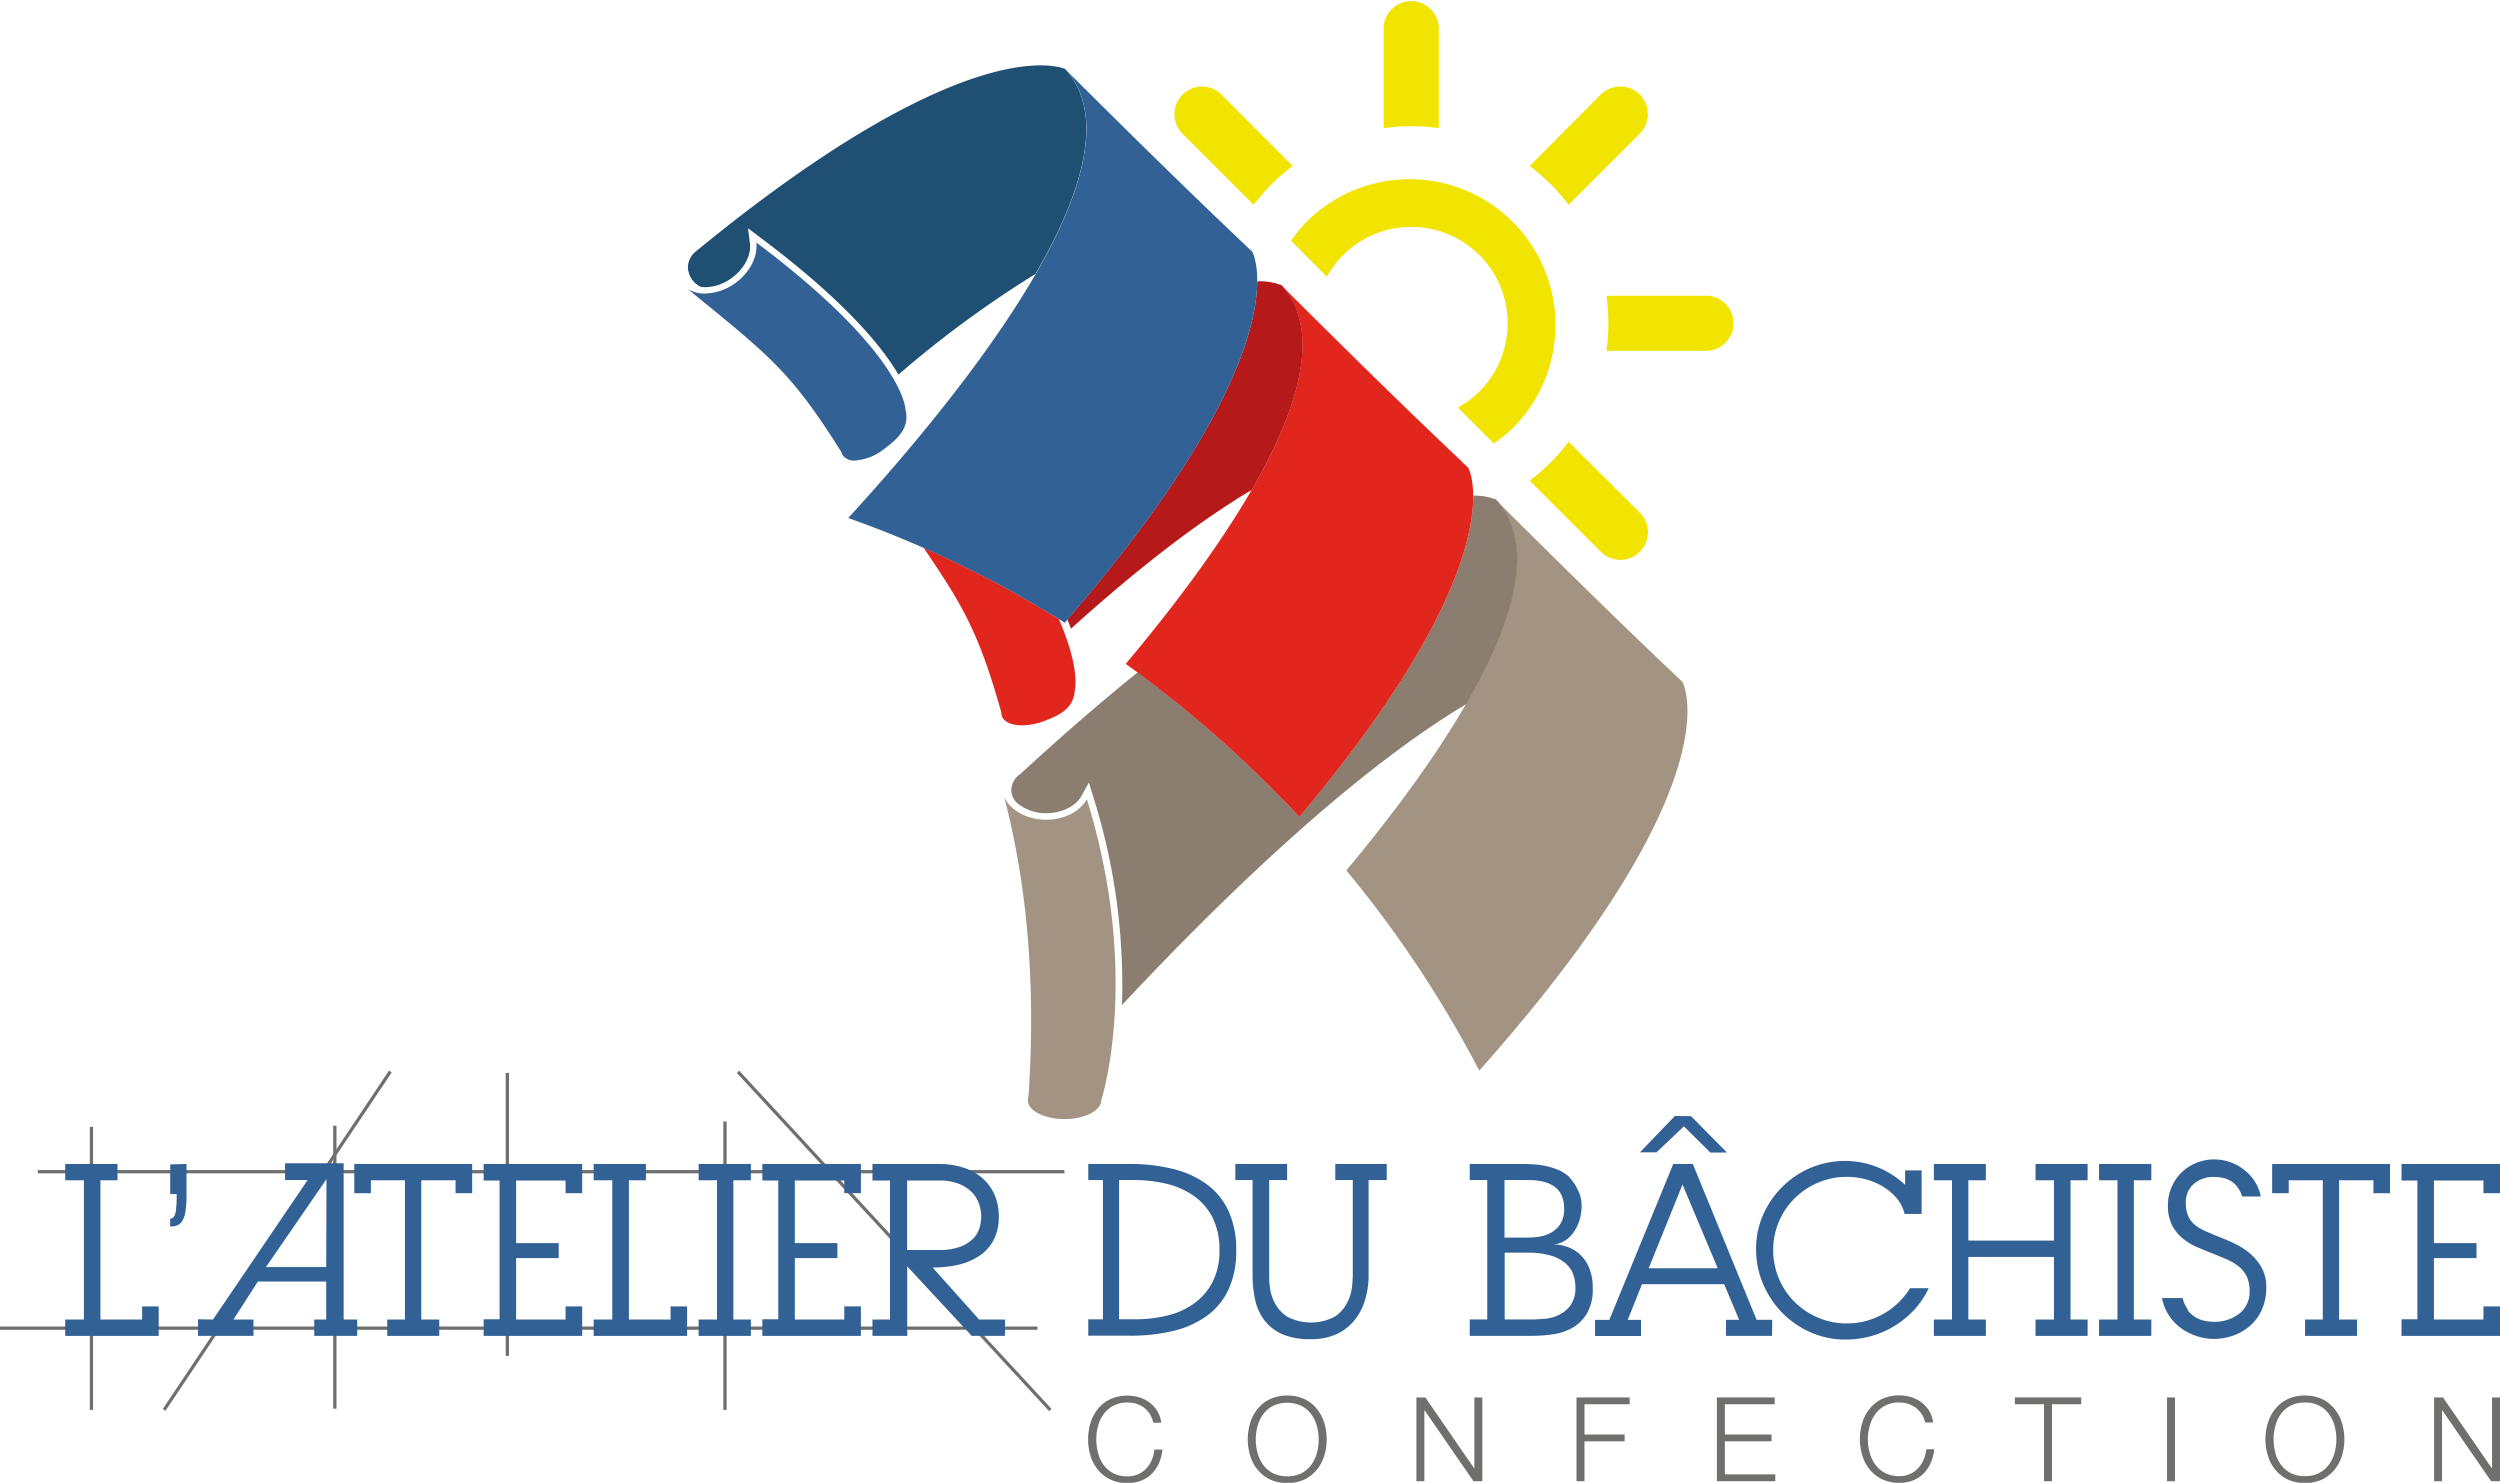
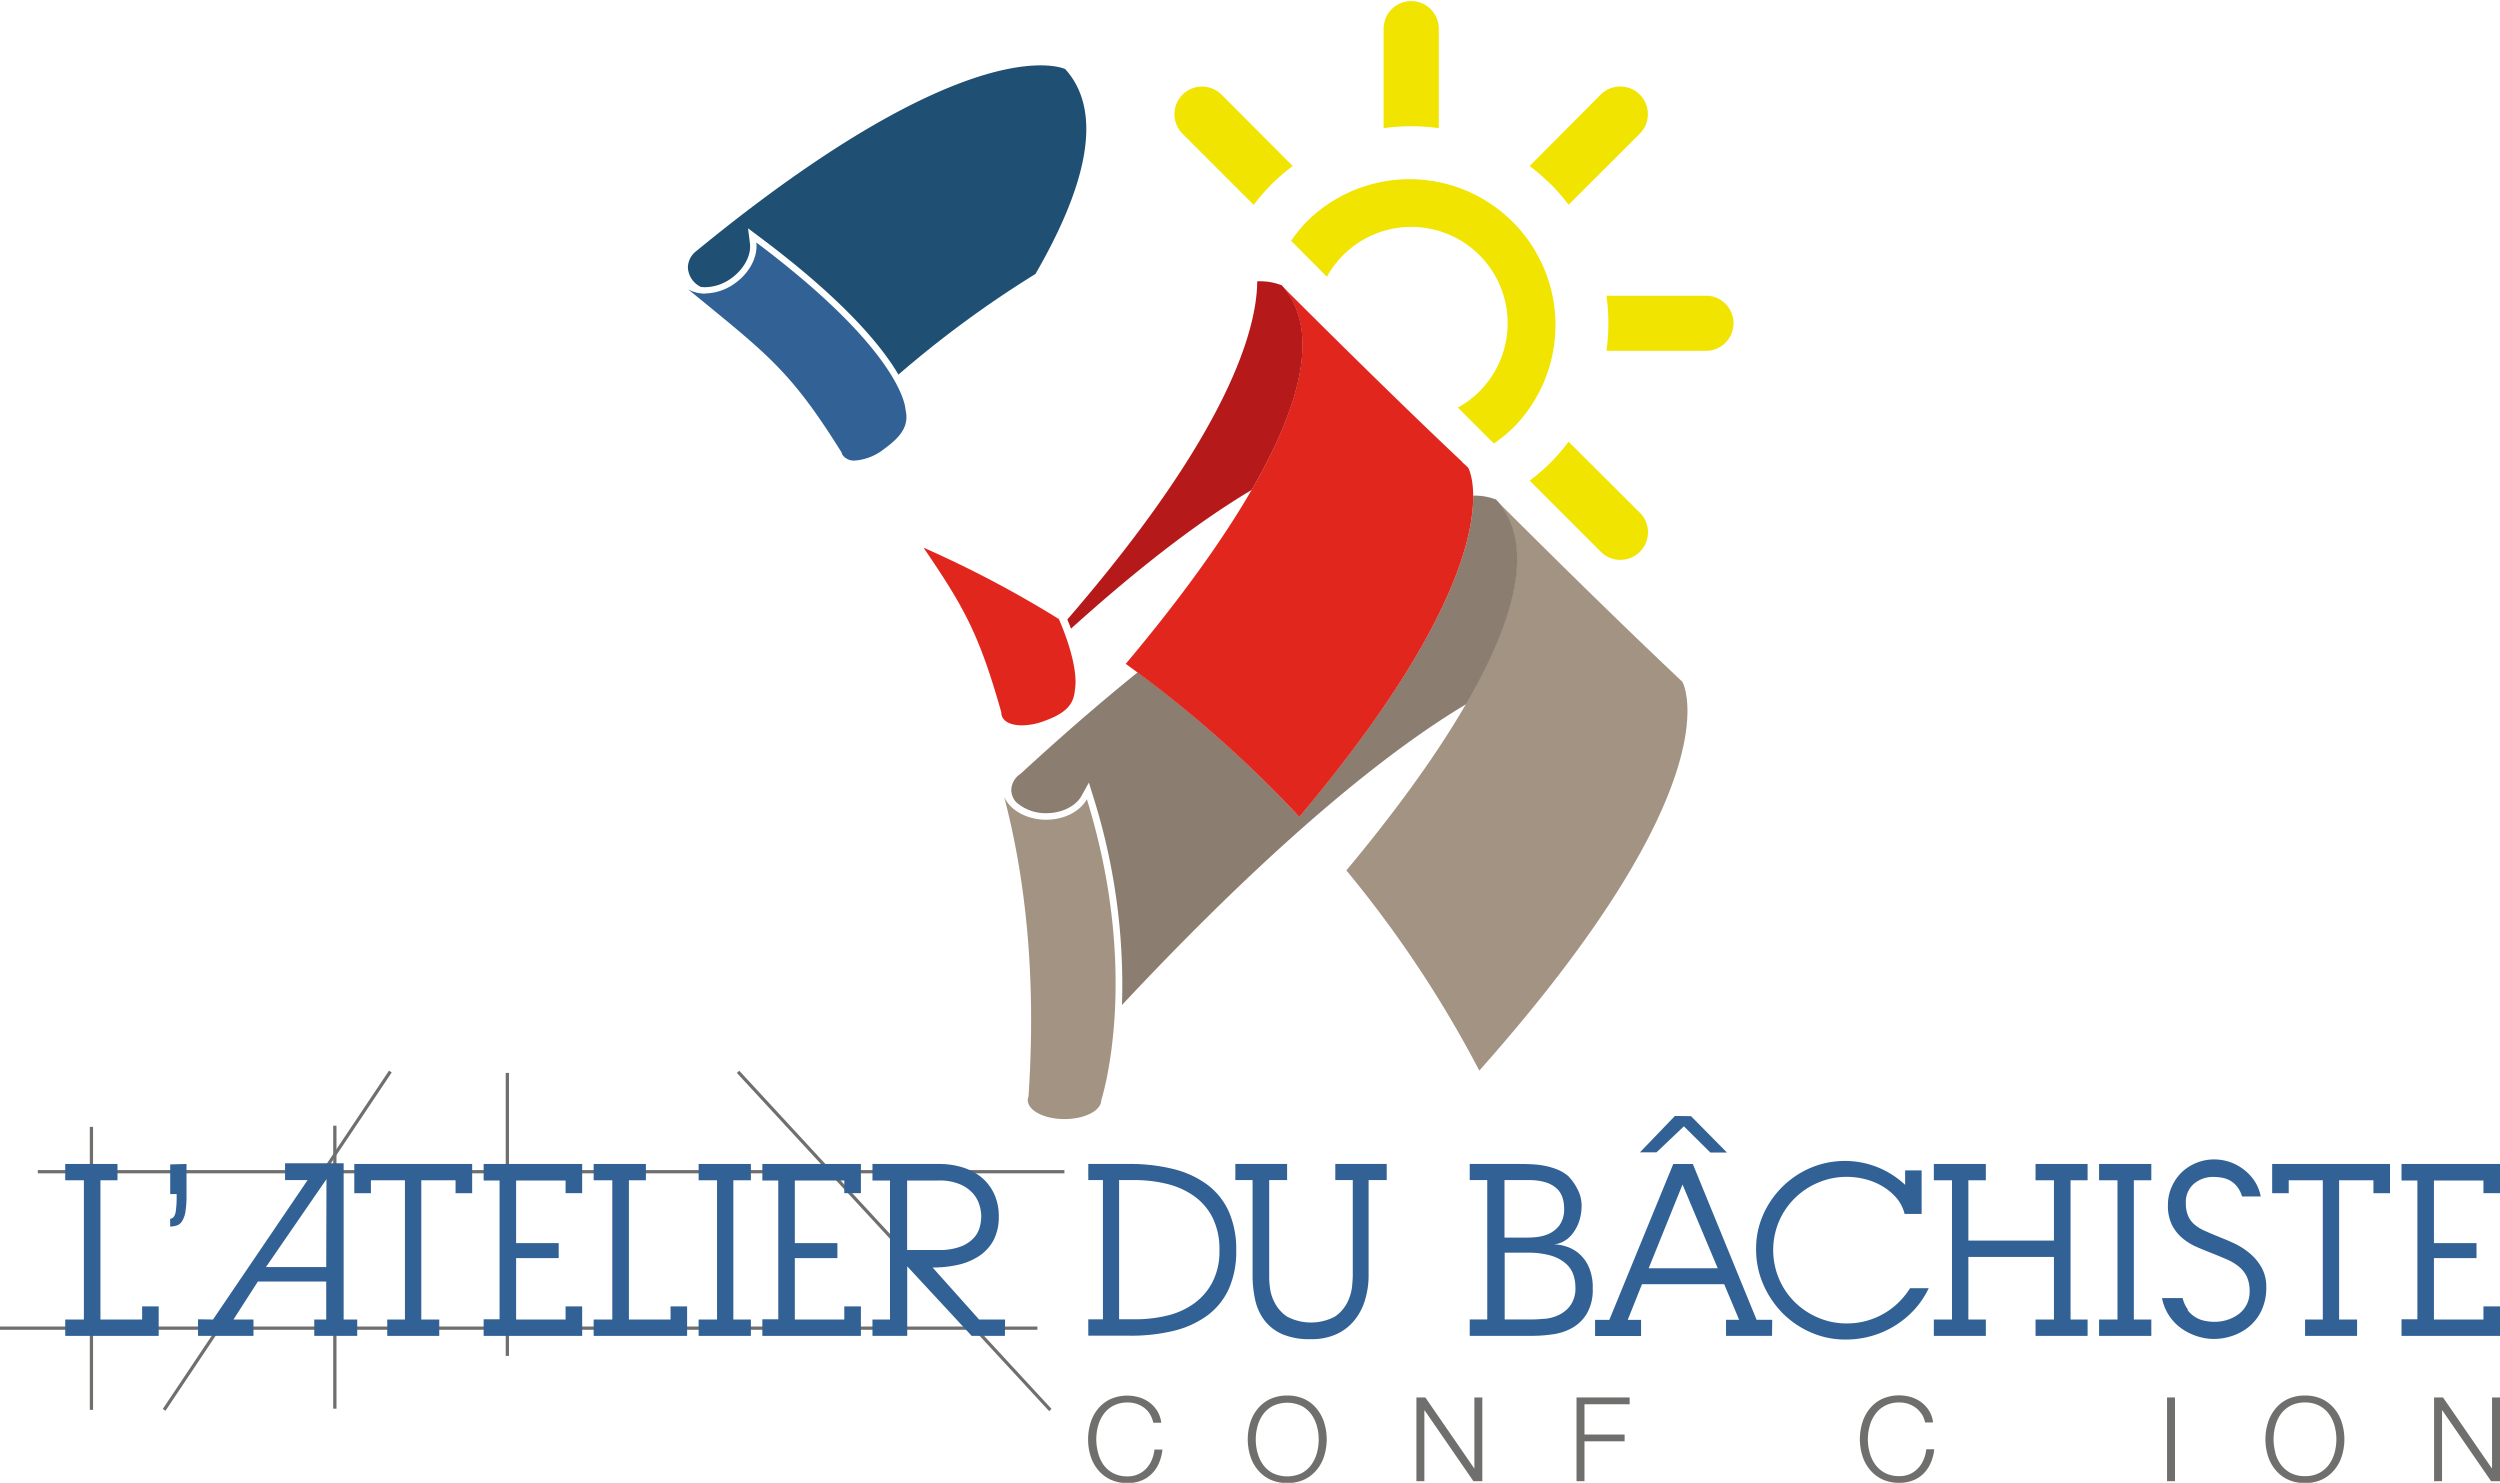
<svg xmlns="http://www.w3.org/2000/svg" id="Calque_1" data-name="Calque 1" viewBox="0 0 512 303.68">
  <defs>
    <style>.cls-1{fill:#f1e400;}.cls-2{fill:#6f6f6e;}.cls-3{fill:#316195;}.cls-4{fill:#a39382;}.cls-5{fill:#e1261d;}.cls-6{fill:#8b7d6f;}.cls-7{fill:#b61919;}.cls-8{fill:#1f4f73;}</style>
  </defs>
  <path class="cls-1" d="M283.37,26.25a40.28,40.28,0,0,1,11.29,0V5.64a5.65,5.65,0,0,0-11.29,0Z" />
  <path class="cls-1" d="M329,71.85h20.61a5.65,5.65,0,0,0,0-11.29H329a40.66,40.66,0,0,1,0,11.29" />
  <path class="cls-1" d="M317.55,37.67a41.14,41.14,0,0,1,3.7,4.27l14.58-14.57a5.64,5.64,0,1,0-8-8L313.27,34a41.35,41.35,0,0,1,4.28,3.71" />
  <path class="cls-1" d="M335.83,105,321.25,90.46a41.24,41.24,0,0,1-3.7,4.28,42.2,42.2,0,0,1-4.27,3.7L327.85,113a5.64,5.64,0,1,0,8-8" />
  <path class="cls-1" d="M260.48,37.67A42.31,42.31,0,0,1,264.75,34L250.18,19.39a5.64,5.64,0,0,0-8,8l14.57,14.57a43.62,43.62,0,0,1,3.71-4.27" />
  <path class="cls-1" d="M271.75,56.68a19.39,19.39,0,0,1,3.32-4.42A19.72,19.72,0,1,1,303,80.15a19.18,19.18,0,0,1-4.42,3.32l7.36,7.36a29.08,29.08,0,0,0,4.24-3.5,29.88,29.88,0,0,0-42.25-42.25,29.08,29.08,0,0,0-3.51,4.23Z" />
  <rect class="cls-2" x="68.24" y="230.54" width="0.67" height="57.96" />
  <rect class="cls-2" x="15.1" y="253.78" width="83.35" height="0.67" transform="translate(-186.02 160.04) rotate(-56.23)" />
  <rect class="cls-2" x="182.8" y="206.98" width="0.67" height="94.27" transform="translate(-123.81 191.69) rotate(-42.72)" />
-   <rect class="cls-2" x="148.14" y="229.68" width="0.67" height="59.07" />
  <rect class="cls-2" x="103.57" y="219.73" width="0.67" height="57.96" />
  <rect class="cls-2" x="18.39" y="230.78" width="0.67" height="57.96" />
  <rect class="cls-2" x="7.74" y="239.63" width="210.25" height="0.67" />
  <rect class="cls-2" y="271.67" width="212.46" height="0.67" />
  <polygon class="cls-3" points="32.5 273.59 13.36 273.59 13.36 270.24 17.18 270.24 17.18 241.72 13.36 241.72 13.36 238.38 24.06 238.38 24.06 241.72 20.57 241.72 20.57 270.24 29.11 270.24 29.11 267.55 32.5 267.55 32.5 273.59" />
  <path class="cls-3" d="M38.2,238.38v6.45A20.83,20.83,0,0,1,38,248a5.28,5.28,0,0,1-.61,1.93,2.18,2.18,0,0,1-1.06,1,4,4,0,0,1-1.48.26v-1.6l.07,0,.07,0c.53-.13.86-.61,1-1.46a19.8,19.8,0,0,0,.19-2.78v-.8H34.86v-6.08Z" />
  <path class="cls-3" d="M63,241.68H58.38v-3.44h12v32h2.78v3.35H64.36v-3.35h2.45v-7.78h-14l-5,7.78h4.1v3.35H40.56v-3.4l3.06.05Zm3.86-.19-12.39,18H66.81Z" />
  <polygon class="cls-3" points="93.3 241.72 86.28 241.72 86.28 270.24 89.96 270.24 89.96 273.59 79.31 273.59 79.31 270.24 82.93 270.24 82.93 241.72 75.96 241.72 75.96 244.37 72.56 244.37 72.56 238.38 96.7 238.38 96.7 244.37 93.3 244.37 93.3 241.72" />
  <polygon class="cls-3" points="119.23 244.36 115.83 244.36 115.83 241.77 105.7 241.77 105.7 254.59 114.42 254.59 114.42 257.66 105.7 257.66 105.7 270.24 115.83 270.24 115.83 267.55 119.23 267.55 119.23 273.59 99.05 273.59 99.05 270.19 102.31 270.19 102.31 241.77 99.05 241.77 99.05 238.38 119.23 238.38 119.23 244.36" />
  <polygon class="cls-3" points="140.72 273.59 121.58 273.59 121.58 270.24 125.4 270.24 125.4 241.72 121.58 241.72 121.58 238.38 132.28 238.38 132.28 241.72 128.8 241.72 128.8 270.24 137.33 270.24 137.33 267.55 140.72 267.55 140.72 273.59" />
  <polygon class="cls-3" points="153.78 270.24 153.78 273.59 143.08 273.59 143.08 270.24 146.85 270.24 146.85 241.72 143.08 241.72 143.08 238.38 153.78 238.38 153.78 241.72 150.19 241.72 150.19 270.24 153.78 270.24" />
  <polygon class="cls-3" points="176.31 244.36 172.91 244.36 172.91 241.77 162.78 241.77 162.78 254.59 171.5 254.59 171.5 257.66 162.78 257.66 162.78 270.24 172.91 270.24 172.91 267.55 176.31 267.55 176.31 273.59 156.13 273.59 156.13 270.19 159.39 270.19 159.39 241.77 156.13 241.77 156.13 238.38 176.31 238.38 176.31 244.36" />
  <path class="cls-3" d="M205.81,273.59H199l-13.2-14.24v14.24h-7.12v-3.35h3.59V241.77h-3.59v-3.39h13.67a16.13,16.13,0,0,1,4.72.68,11.39,11.39,0,0,1,3.86,2,9.72,9.72,0,0,1,2.62,3.34,10.67,10.67,0,0,1,1,4.65,10.26,10.26,0,0,1-1.1,5,9,9,0,0,1-3,3.23,13.09,13.09,0,0,1-4.32,1.77,23.73,23.73,0,0,1-5.13.54l9.52,10.65h5.32Zm-9.05-18.29a7.14,7.14,0,0,0,2.64-1.74,5.24,5.24,0,0,0,1.25-2.24,8.85,8.85,0,0,0,.31-2.24,8.29,8.29,0,0,0-.38-2.31,6.38,6.38,0,0,0-1.34-2.38,7.51,7.51,0,0,0-2.66-1.86,10.65,10.65,0,0,0-4.34-.76h-6.46V256h6.46a12,12,0,0,0,4.52-.71" />
  <path class="cls-3" d="M240.39,239.44a19.48,19.48,0,0,1,6.93,3.23,14.07,14.07,0,0,1,4.36,5.51,19.12,19.12,0,0,1,1.5,7.87,18.86,18.86,0,0,1-1.5,7.87,14,14,0,0,1-4.36,5.45,19.42,19.42,0,0,1-6.93,3.18,37.36,37.36,0,0,1-9.17,1h-8.34v-3.35h3V241.68h-3v-3.3h8.34a36.38,36.38,0,0,1,9.17,1.06m-7.9,30.75a27.76,27.76,0,0,0,6.51-.75,15.76,15.76,0,0,0,5.49-2.45,12.48,12.48,0,0,0,3.81-4.39,13.7,13.7,0,0,0,1.44-6.55,14.45,14.45,0,0,0-1.41-6.69,12.18,12.18,0,0,0-3.82-4.43,16.29,16.29,0,0,0-5.56-2.48,28,28,0,0,0-6.6-.77h-3.16v28.51Z" />
  <path class="cls-3" d="M280.29,241.68v19.46a17.27,17.27,0,0,1-.74,5.12,12,12,0,0,1-2.19,4.17,10.19,10.19,0,0,1-3.7,2.83,12.26,12.26,0,0,1-5.21,1,14.19,14.19,0,0,1-5.79-1,9.34,9.34,0,0,1-3.68-2.83,10.71,10.71,0,0,1-1.91-4.17,23.11,23.11,0,0,1-.54-5.12V241.68H253v-3.3h10.6v3.3h-3.67v19.46c0,.57,0,1.39.14,2.45a8.74,8.74,0,0,0,1,3.23,7.55,7.55,0,0,0,2.54,2.83,10.52,10.52,0,0,0,9.76,0,7.58,7.58,0,0,0,2.52-2.83,9.56,9.56,0,0,0,1-3.23c.11-1.06.16-1.88.16-2.45V241.68h-3.58v-3.3H284v3.3Z" />
  <path class="cls-3" d="M301,238.38h9.43c1,0,2,0,2.95.05a18.57,18.57,0,0,1,2.85.3,14.8,14.8,0,0,1,2.64.76,8,8,0,0,1,2.31,1.38,10.69,10.69,0,0,1,1.91,2.72,7,7,0,0,1,.82,3.18,10.1,10.1,0,0,1-.54,3.46,8.44,8.44,0,0,1-1.39,2.52,5.73,5.73,0,0,1-1.89,1.56,4.43,4.43,0,0,1-2,.52,9.15,9.15,0,0,1,2.43.38,7.56,7.56,0,0,1,2.66,1.36,7.72,7.72,0,0,1,2.14,2.76,10.31,10.31,0,0,1,.87,4.55A9.62,9.62,0,0,1,325,269a8.17,8.17,0,0,1-3,2.95,11.37,11.37,0,0,1-4,1.32,29.87,29.87,0,0,1-4.06.31H301v-3.35h3.59V241.68H301Zm11.36,15.08c.54,0,1.25,0,2.15-.09a8.4,8.4,0,0,0,2.64-.66,5.8,5.8,0,0,0,2.24-1.79,5.62,5.62,0,0,0,.94-3.49,6.83,6.83,0,0,0-.38-2.29,4.32,4.32,0,0,0-1.25-1.84,6,6,0,0,0-2.28-1.2,12.2,12.2,0,0,0-3.44-.42h-4.86v11.78Zm4,16.64a8.65,8.65,0,0,0,2.86-.78,6.39,6.39,0,0,0,2.42-2,6,6,0,0,0,1-3.75,7.72,7.72,0,0,0-.45-2.59,5.3,5.3,0,0,0-1.58-2.26,8.13,8.13,0,0,0-3-1.58,16.94,16.94,0,0,0-4.87-.59h-4.58v13.67H314c.56,0,1.33-.05,2.3-.14" />
  <path class="cls-3" d="M362.91,273.59h-9.42v-3.3h2.68L353.11,263H336.28l-2.92,7.31h2.73v3.3h-9.42v-3.3h2.92q3.35-8.12,6.53-15.93t6.57-16h4l13.06,31.91h3.2Zm-16.59-45,7.36,7.45h-3.4l-5.42-5.37L339.25,236h-3.39l7.16-7.45Zm-1.74,14-6.93,17.15h14.14Z" />
  <path class="cls-3" d="M393.55,239.7v8.91h-3.49a7.86,7.86,0,0,0-1.69-3.3,11.23,11.23,0,0,0-2.88-2.38,13.11,13.11,0,0,0-3.53-1.44,15.07,15.07,0,0,0-3.73-.47,14.73,14.73,0,0,0-5.87,1.18,15.12,15.12,0,0,0-4.8,3.2,14.81,14.81,0,0,0-3.23,4.76,15.12,15.12,0,0,0,0,11.71,14.72,14.72,0,0,0,3.23,4.79,15.12,15.12,0,0,0,4.8,3.2,14.73,14.73,0,0,0,5.87,1.18,15,15,0,0,0,7.64-2.05,14.51,14.51,0,0,0,3-2.29,16.33,16.33,0,0,0,2.31-2.87H395a17.79,17.79,0,0,1-2.9,4.34,19.11,19.11,0,0,1-4,3.32,18.84,18.84,0,0,1-4.81,2.12,19.16,19.16,0,0,1-5.3.73,17.5,17.5,0,0,1-7.17-1.48,18.61,18.61,0,0,1-5.82-4,19.36,19.36,0,0,1-3.91-5.89,17.75,17.75,0,0,1-1.44-7.08A17.12,17.12,0,0,1,361,249a18.58,18.58,0,0,1,9.66-9.76,18.09,18.09,0,0,1,13.95-.16,18.24,18.24,0,0,1,5.56,3.58V239.7Z" />
  <polygon class="cls-3" points="424.05 270.24 427.54 270.24 427.54 273.59 416.88 273.59 416.88 270.24 420.65 270.24 420.65 257.42 403.12 257.42 403.12 270.24 406.7 270.24 406.7 273.59 396.05 273.59 396.05 270.24 399.77 270.24 399.77 241.72 396.05 241.72 396.05 238.38 406.7 238.38 406.7 241.72 403.12 241.72 403.12 254.07 420.65 254.07 420.65 241.72 416.88 241.72 416.88 238.38 427.54 238.38 427.54 241.72 424.05 241.72 424.05 270.24" />
  <polygon class="cls-3" points="440.59 270.24 440.59 273.59 429.89 273.59 429.89 270.24 433.66 270.24 433.66 241.72 429.89 241.72 429.89 238.38 440.59 238.38 440.59 241.72 437.01 241.72 437.01 270.24 440.59 270.24" />
  <path class="cls-3" d="M448,268.28a5.83,5.83,0,0,0,1.6,1.47,6,6,0,0,0,1.91.75,9.78,9.78,0,0,0,2,.21,8.73,8.73,0,0,0,2.71-.42,7.91,7.91,0,0,0,2.31-1.2,5.58,5.58,0,0,0,1.6-1.94,5.67,5.67,0,0,0,.59-2.66,7,7,0,0,0-.56-3,6,6,0,0,0-1.63-2.08,10.59,10.59,0,0,0-2.52-1.51c-1-.42-2.06-.87-3.25-1.34-1-.38-2-.8-3.07-1.27a11.94,11.94,0,0,1-2.82-1.79,8.59,8.59,0,0,1-2.08-2.69,8.87,8.87,0,0,1-.8-4,9,9,0,0,1,.73-3.63,9.39,9.39,0,0,1,2-3,9.64,9.64,0,0,1,6.86-2.73,9.92,9.92,0,0,1,2.73.42,9.76,9.76,0,0,1,2.8,1.35,9.92,9.92,0,0,1,2.41,2.35,8.74,8.74,0,0,1,1.48,3.47h-3.82a6.28,6.28,0,0,0-1-2,5.13,5.13,0,0,0-1.39-1.22,5.22,5.22,0,0,0-1.65-.61,9.65,9.65,0,0,0-1.77-.17,6,6,0,0,0-4.08,1.42,4.91,4.91,0,0,0-1.63,3.91,6.49,6.49,0,0,0,.48,2.66,4.77,4.77,0,0,0,1.34,1.79,8.56,8.56,0,0,0,2.1,1.27c.81.37,1.72.75,2.73,1.16l.57.24c.81.31,1.76.72,2.82,1.22a14.43,14.43,0,0,1,3,1.93,10.63,10.63,0,0,1,2.43,2.88,8,8,0,0,1,1,4.1,10.91,10.91,0,0,1-.94,4.69,9.54,9.54,0,0,1-2.48,3.3,10.64,10.64,0,0,1-3.46,1.95,11.92,11.92,0,0,1-3.87.66,11.14,11.14,0,0,1-3.11-.47,11.68,11.68,0,0,1-3.18-1.46,9.89,9.89,0,0,1-4.31-6.45H447a6.51,6.51,0,0,0,1.09,2.37" />
  <polygon class="cls-3" points="486.08 241.72 479.05 241.72 479.05 270.24 482.73 270.24 482.73 273.59 472.08 273.59 472.08 270.24 475.71 270.24 475.71 241.72 468.73 241.72 468.73 244.37 465.34 244.37 465.34 238.38 489.47 238.38 489.47 244.37 486.08 244.37 486.08 241.72" />
  <polygon class="cls-3" points="512 244.36 508.61 244.36 508.61 241.77 498.47 241.77 498.47 254.59 507.19 254.59 507.19 257.66 498.47 257.66 498.47 270.24 508.61 270.24 508.61 267.55 512 267.55 512 273.59 491.83 273.59 491.83 270.19 495.08 270.19 495.08 241.77 491.83 241.77 491.83 238.38 512 238.38 512 244.36" />
  <path class="cls-4" d="M343.27,138.44l.07.07.23.19c-3.51-3.31-16.31-15.44-37.32-36.44,8.44,9.21,3.65,25.17-6.06,42-6.71,11.6-15.78,23.6-24.46,34a234.17,234.17,0,0,1,27.23,41c53-59.65,41.6-79.61,41.6-79.61-.42-.43-.85-.81-1.29-1.19" />
  <path class="cls-5" d="M189.14,112.16c8.16,12,11.36,17.51,15.93,33.73a2,2,0,0,0,.12.76c.44,1.24,2,1.9,4.12,1.9a13.08,13.08,0,0,0,4.28-.79c3.93-1.4,6.38-3,6.55-6.58,0,0,1.13-4.15-3.28-14.4a225.24,225.24,0,0,0-27.72-14.62" />
  <path class="cls-6" d="M306.25,102.26h0a11.92,11.92,0,0,0-4.54-.75c.07,8.9-4.63,28.95-35.63,65.77-1.92-2.06-3.87-4.11-5.89-6.12A242.26,242.26,0,0,0,233,137.69c-7.35,5.93-15.33,12.81-24,20.8h0a4.08,4.08,0,0,0-1.89,3.32,3.83,3.83,0,0,0,1,2.48,9.07,9.07,0,0,0,6.19,2.25c3.14,0,6-1.41,7.18-3.52l1.52-2.75.93,3a128.06,128.06,0,0,1,5.85,42.56c20.37-21.78,47-47.56,70.51-61.63,9.71-16.78,14.5-32.74,6.06-41.95" />
  <path class="cls-5" d="M299.39,94.57l.07.06.24.19c-3.52-3.3-16.32-15.43-37.32-36.44,8.43,9.21,3.64,25.17-6.07,42-7.05,12.18-16.69,24.79-25.76,35.58a241.39,241.39,0,0,1,29.64,25.23c2,2,4,4.06,5.9,6.12,44.92-53.37,34.6-71.52,34.6-71.52-.42-.42-.86-.81-1.3-1.18" />
  <path class="cls-7" d="M262.38,58.38h0a12.22,12.22,0,0,0-4.9-.76c-.06,9.38-5.38,30.47-38.89,69.25.27.65.53,1.28.75,1.88,12.31-11.11,25-21.27,37-28.41,9.71-16.79,14.5-32.75,6.07-42" />
  <path class="cls-8" d="M218.15,14.15h0s-18.71-9.33-75.54,37.26v0a4.34,4.34,0,0,0-1.73,3.34,4.66,4.66,0,0,0,2.63,4,7,7,0,0,0,.93.07,9.38,9.38,0,0,0,5.4-1.88c2.54-1.84,4.05-4.68,3.75-7.06l-.39-3.12,2.52,1.89C172.9,61.52,180.59,70.9,184,76.72a218.58,218.58,0,0,1,28.06-20.61c9.71-16.78,14.49-32.74,6.06-42" />
  <path class="cls-2" d="M235.52,289.62a4.86,4.86,0,0,0-1.2-1.31,5.51,5.51,0,0,0-1.56-.81,5.92,5.92,0,0,0-1.79-.27,6.21,6.21,0,0,0-2.93.65,5.69,5.69,0,0,0-2,1.72,7.36,7.36,0,0,0-1.15,2.41,10.44,10.44,0,0,0,0,5.51A7.37,7.37,0,0,0,226,300a5.9,5.9,0,0,0,2,1.72,6.21,6.21,0,0,0,2.93.64,5.18,5.18,0,0,0,2.16-.43,5.07,5.07,0,0,0,1.66-1.18,6,6,0,0,0,1.13-1.74,7.16,7.16,0,0,0,.55-2.15h1.64a9.61,9.61,0,0,1-.75,2.86,7,7,0,0,1-1.49,2.16,6.18,6.18,0,0,1-2.15,1.37,7.52,7.52,0,0,1-2.75.48,8.05,8.05,0,0,1-3.54-.73,7.4,7.4,0,0,1-2.54-2,8.37,8.37,0,0,1-1.51-2.83,11.71,11.71,0,0,1,0-6.77,8.46,8.46,0,0,1,1.51-2.85,7.31,7.31,0,0,1,2.54-2,8.6,8.6,0,0,1,5.93-.37,6.86,6.86,0,0,1,2.11,1.06,6.34,6.34,0,0,1,1.59,1.75,5.84,5.84,0,0,1,.8,2.38h-1.63a5.35,5.35,0,0,0-.71-1.77" />
  <path class="cls-2" d="M256.05,291.38a8.34,8.34,0,0,1,1.51-2.84,7.27,7.27,0,0,1,2.53-2,8.1,8.1,0,0,1,3.55-.73,8,8,0,0,1,3.53.73,7.23,7.23,0,0,1,2.52,2,8.34,8.34,0,0,1,1.51,2.84,11.52,11.52,0,0,1,0,6.78,8.2,8.2,0,0,1-1.51,2.83,7.33,7.33,0,0,1-2.52,2,8,8,0,0,1-3.53.73,8.1,8.1,0,0,1-3.55-.73,7.36,7.36,0,0,1-2.53-2,8.2,8.2,0,0,1-1.51-2.83,11.52,11.52,0,0,1,0-6.78m1.5,6.14A7.46,7.46,0,0,0,258.7,300a5.9,5.9,0,0,0,2,1.72,7,7,0,0,0,5.85,0,6,6,0,0,0,2-1.72,7.46,7.46,0,0,0,1.15-2.43,10.44,10.44,0,0,0,0-5.51,7.51,7.51,0,0,0-1.15-2.42,5.89,5.89,0,0,0-2-1.71,6.91,6.91,0,0,0-5.85,0,5.77,5.77,0,0,0-2,1.71,7.51,7.51,0,0,0-1.15,2.42,10.44,10.44,0,0,0,0,5.51" />
  <polygon class="cls-2" points="291.91 286.2 301.9 300.7 301.95 300.7 301.95 286.2 303.58 286.2 303.58 303.35 301.76 303.35 291.76 288.84 291.71 288.84 291.71 303.35 290.08 303.35 290.08 286.2 291.91 286.2" />
  <polygon class="cls-2" points="333.75 286.2 333.75 287.59 324.5 287.59 324.5 293.79 332.72 293.79 332.72 295.18 324.5 295.18 324.5 303.35 322.87 303.35 322.87 286.2 333.75 286.2" />
-   <polygon class="cls-2" points="363.46 286.2 363.46 287.59 353.25 287.59 353.25 293.79 362.81 293.79 362.81 295.18 353.25 295.18 353.25 301.95 363.58 301.95 363.58 303.35 351.62 303.35 351.62 286.2 363.46 286.2" />
  <path class="cls-2" d="M393.55,289.62a4.86,4.86,0,0,0-1.2-1.31,5.71,5.71,0,0,0-1.57-.81,5.81,5.81,0,0,0-1.78-.27,6.18,6.18,0,0,0-2.93.65,5.69,5.69,0,0,0-2,1.72,7.17,7.17,0,0,0-1.15,2.41,10.18,10.18,0,0,0,0,5.51,7.18,7.18,0,0,0,1.15,2.43,5.9,5.9,0,0,0,2,1.72,6.18,6.18,0,0,0,2.93.64,5.18,5.18,0,0,0,2.16-.43,5,5,0,0,0,1.65-1.18,5.62,5.62,0,0,0,1.13-1.74,7.17,7.17,0,0,0,.56-2.15h1.63a9,9,0,0,1-.75,2.86,7,7,0,0,1-1.48,2.16,6.27,6.27,0,0,1-2.15,1.37,7.6,7.6,0,0,1-2.75.48,8.1,8.1,0,0,1-3.55-.73,7.36,7.36,0,0,1-2.53-2,8.2,8.2,0,0,1-1.51-2.83,11.49,11.49,0,0,1,0-6.77,8.29,8.29,0,0,1,1.51-2.85,7.27,7.27,0,0,1,2.53-2,8.62,8.62,0,0,1,5.94-.37,7,7,0,0,1,2.11,1.06,6.5,6.5,0,0,1,1.59,1.75,5.84,5.84,0,0,1,.8,2.38h-1.63a5.57,5.57,0,0,0-.71-1.77" />
-   <polygon class="cls-2" points="426.23 286.2 426.23 287.59 420.25 287.59 420.25 303.35 418.61 303.35 418.61 287.59 412.65 287.59 412.65 286.2 426.23 286.2" />
  <rect class="cls-2" x="443.81" y="286.2" width="1.63" height="17.15" />
  <path class="cls-2" d="M464.47,291.38a8.34,8.34,0,0,1,1.51-2.84,7.27,7.27,0,0,1,2.53-2,8.1,8.1,0,0,1,3.55-.73,8,8,0,0,1,3.53.73,7.33,7.33,0,0,1,2.52,2,8.34,8.34,0,0,1,1.51,2.84,11.52,11.52,0,0,1,0,6.78,8.2,8.2,0,0,1-1.51,2.83,7.42,7.42,0,0,1-2.52,2,8,8,0,0,1-3.53.73,8.1,8.1,0,0,1-3.55-.73,7.36,7.36,0,0,1-2.53-2,8.2,8.2,0,0,1-1.51-2.83,11.52,11.52,0,0,1,0-6.78m1.5,6.14a7.46,7.46,0,0,0,1.15,2.43,6,6,0,0,0,2,1.72,6.25,6.25,0,0,0,2.94.64,6.1,6.1,0,0,0,2.91-.64,6,6,0,0,0,2-1.72,7.46,7.46,0,0,0,1.15-2.43,10.44,10.44,0,0,0,0-5.51,7.51,7.51,0,0,0-1.15-2.42,5.83,5.83,0,0,0-2-1.71,6.1,6.1,0,0,0-2.91-.65,6.25,6.25,0,0,0-2.94.65,5.83,5.83,0,0,0-2,1.71A7.51,7.51,0,0,0,466,292a10.44,10.44,0,0,0,0,5.51" />
  <polygon class="cls-2" points="500.33 286.2 510.32 300.7 510.37 300.7 510.37 286.2 512 286.2 512 303.35 510.18 303.35 500.18 288.84 500.13 288.84 500.13 303.35 498.5 303.35 498.5 286.2 500.33 286.2" />
  <path class="cls-4" d="M218,229.19c4.16,0,7.54-1.74,7.54-3.88,0,0,8.27-25.33-2.95-61.63-1.36,2.47-4.59,4.2-8.35,4.2-4,0-7.43-2-8.6-4.72,5.38,20.48,6.32,41.58,5,61.4a2,2,0,0,0-.15.75c0,2.14,3.38,3.88,7.55,3.88" />
  <path class="cls-3" d="M144.45,60.13a6.88,6.88,0,0,1-3.56-.91c16.38,13.43,20.92,16.55,31.45,33.41a2,2,0,0,0,.32.69,2.88,2.88,0,0,0,2.43,1A10.9,10.9,0,0,0,181,92c3.37-2.45,5.28-4.68,4.44-8.15,0,0-.16-11.37-30.55-34.19.34,2.8-1.25,6.1-4.3,8.31a10.71,10.71,0,0,1-6.18,2.13" />
-   <path class="cls-3" d="M255.16,50.34l.08.06.23.2c-3.51-3.31-16.31-15.44-37.32-36.45,8.43,9.22,3.65,25.17-6.06,42-10.53,18.19-26.83,37.34-38.38,49.94a223.18,223.18,0,0,1,44.34,21.45c49.31-56.82,38.41-76,38.41-76-.42-.42-.85-.8-1.3-1.18" />
</svg>